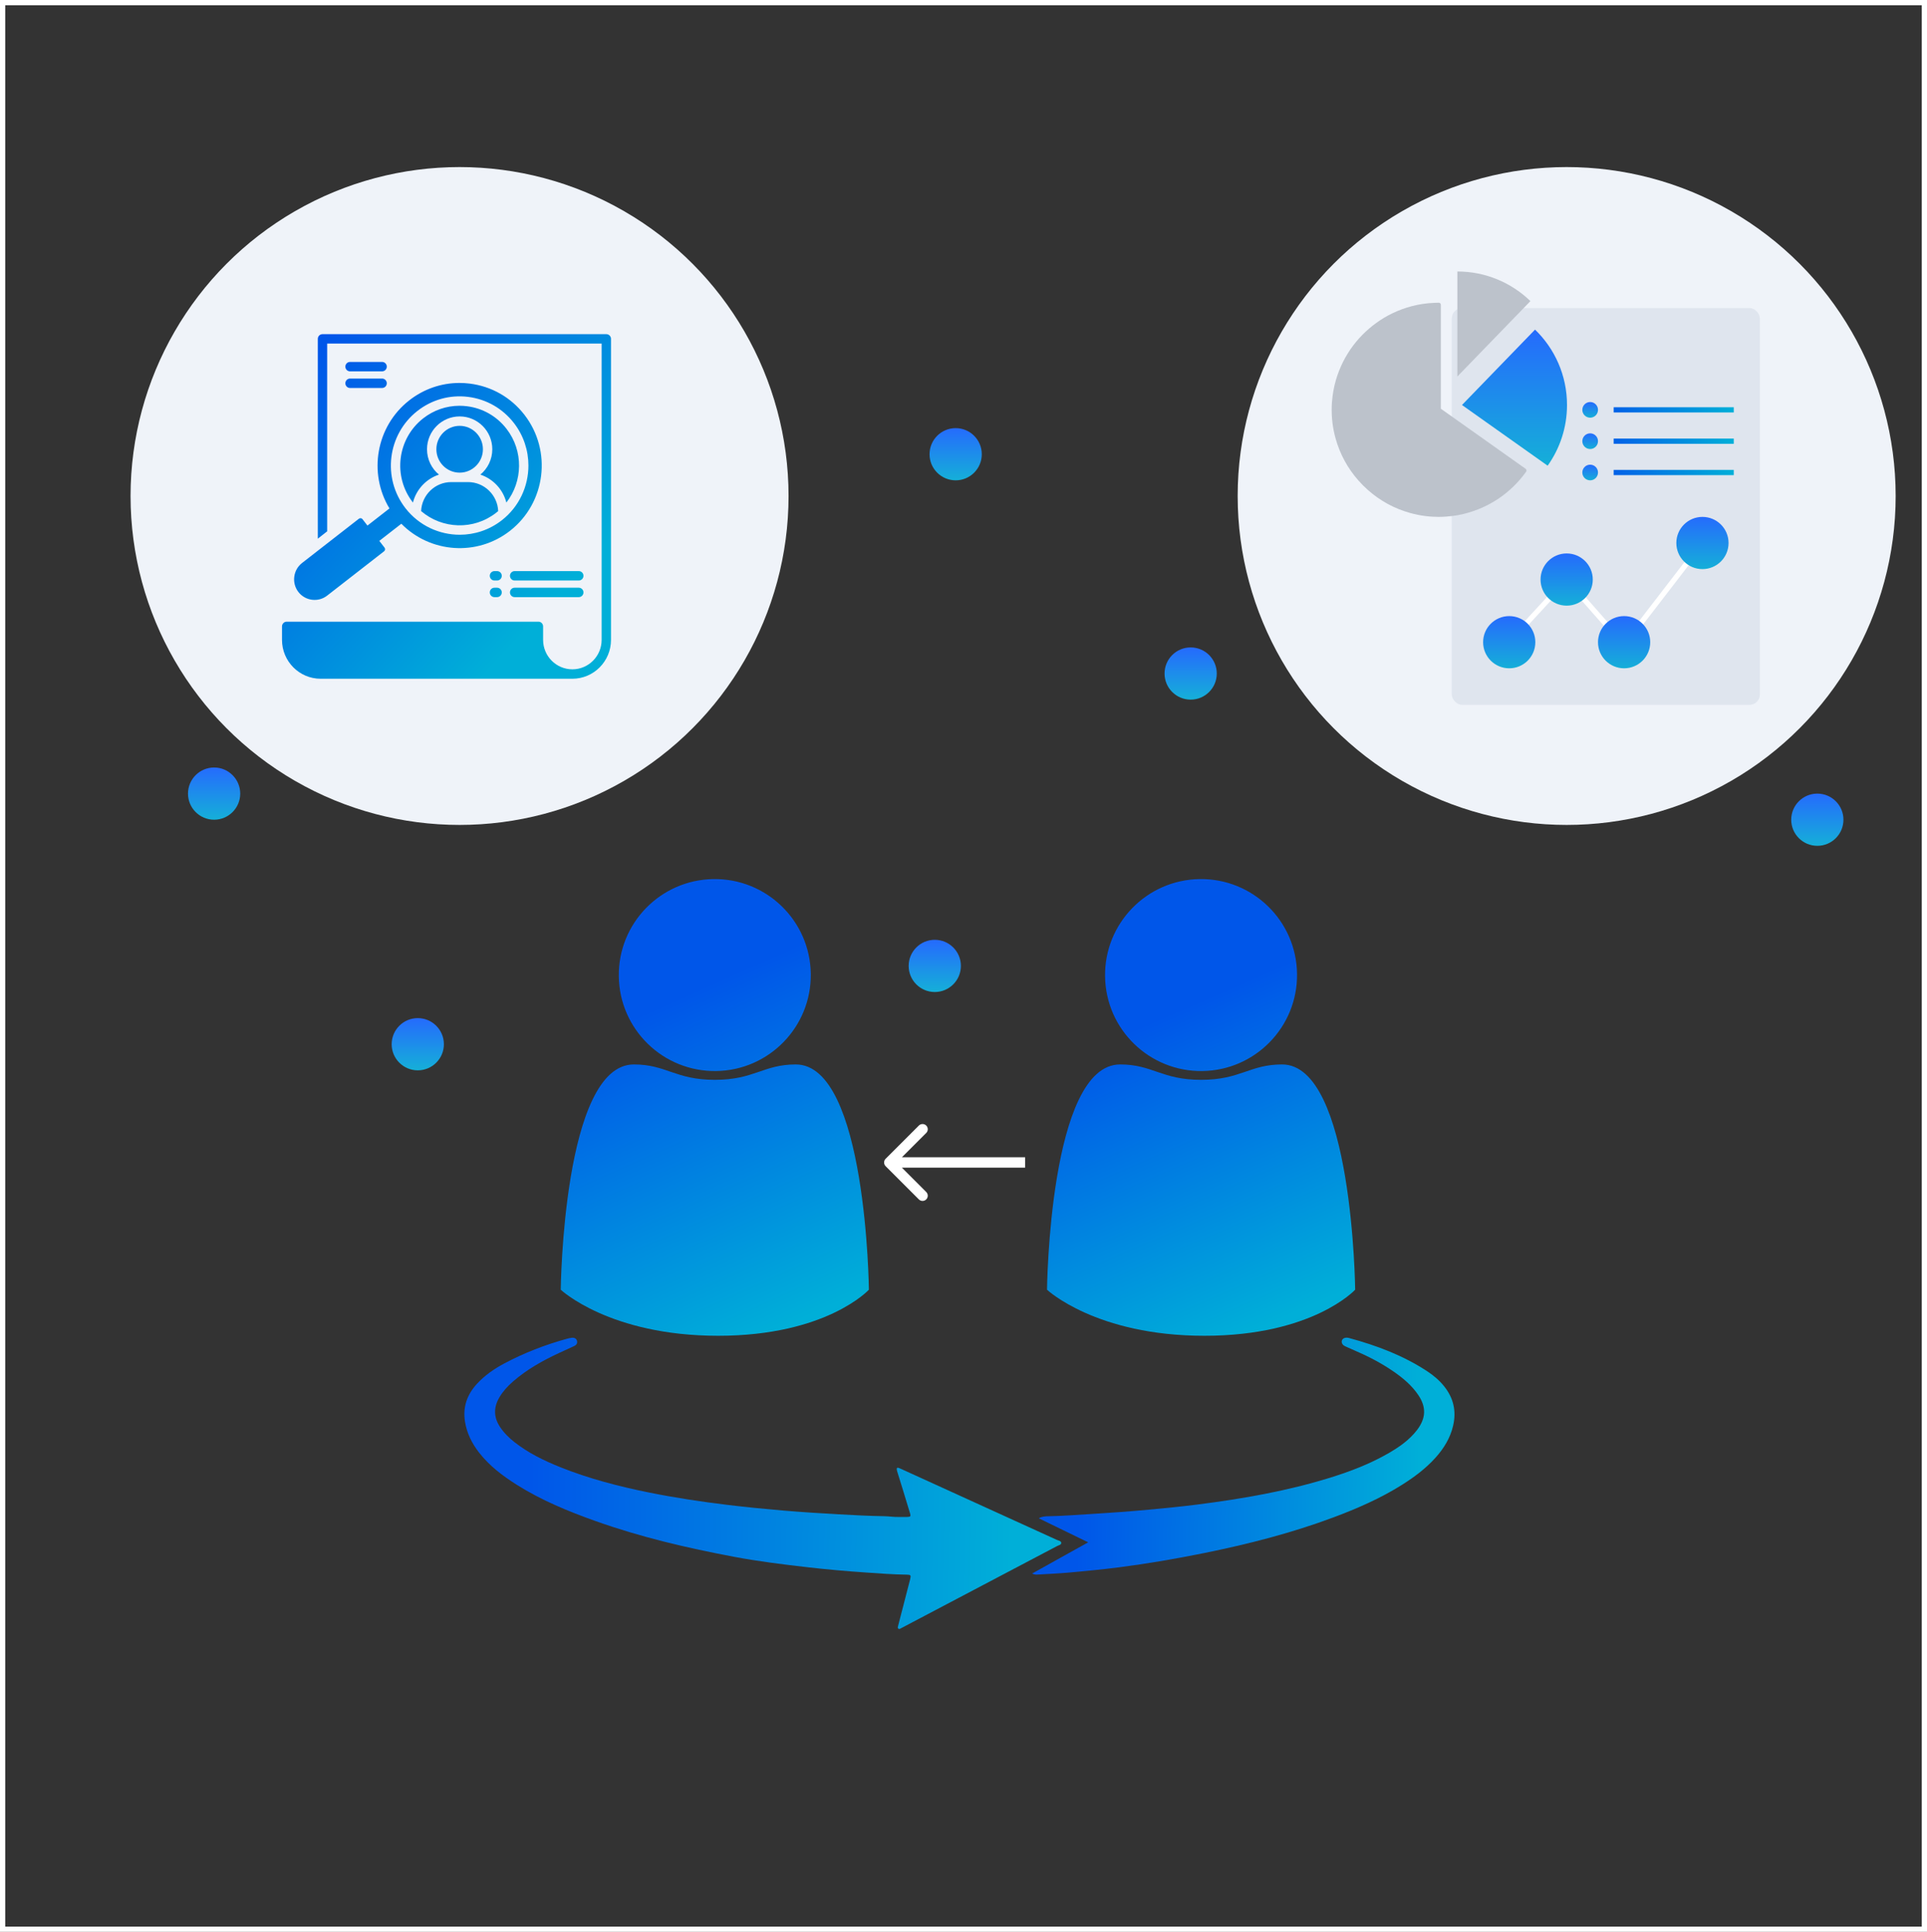
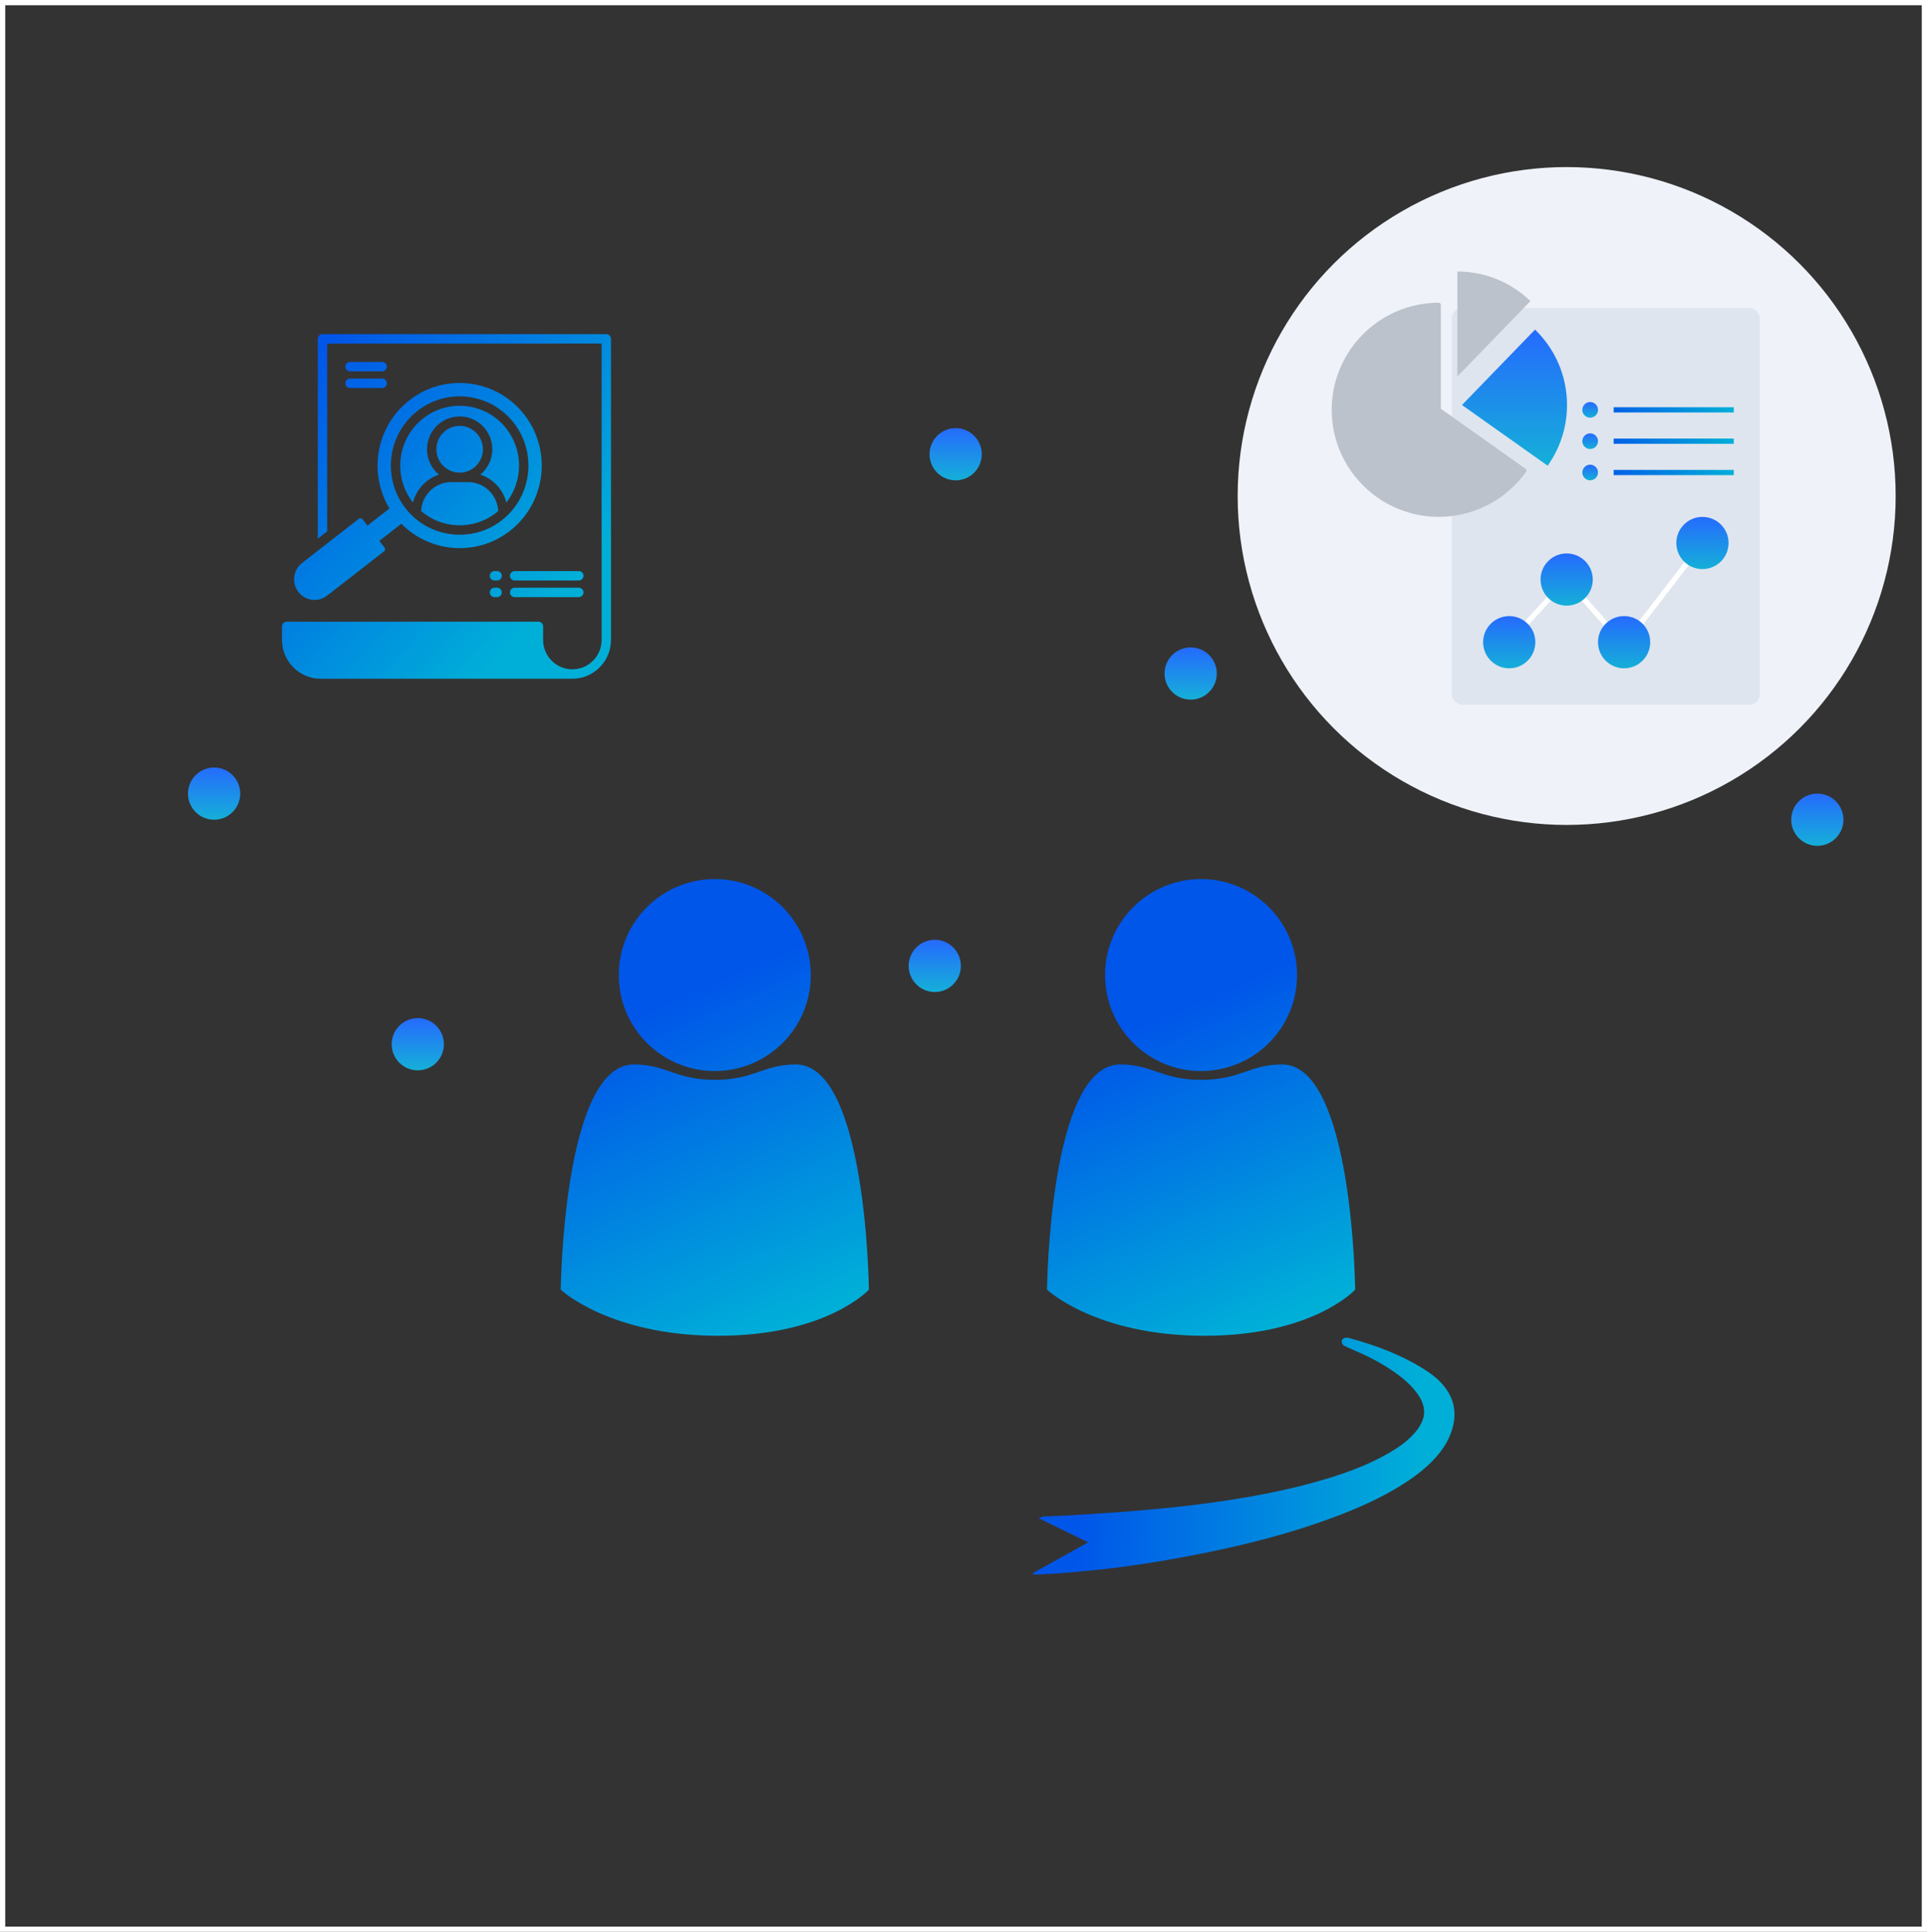
<svg xmlns="http://www.w3.org/2000/svg" width="369" height="370" viewBox="0 0 369 370" fill="none">
  <rect x="0" y="0" width="369" height="370" fill="#333333" stroke="none" />
  <rect x="0.5" y="0.5" width="368" height="369" stroke="white" />
  <circle cx="300" cy="95" r="63" fill="#EFF3F9" />
-   <circle cx="88" cy="95" r="63" fill="#EFF3F9" />
  <rect x="278" y="59" width="59" height="76" rx="2" fill="#DFE5EE" />
  <path d="M279.07 52C284.508 52 289.439 54.163 293.059 57.669L279.07 72.11V52Z" fill="#BCC2CB" />
  <path d="M293.944 63.129C297.717 66.784 300.066 71.9 300.066 77.57C300.066 81.902 298.69 85.913 296.359 89.195L279.956 77.57L293.944 63.129Z" fill="url(#paint0_linear_526_301)" />
  <path d="M255.001 78.433C255.004 77.537 255.069 76.656 255.183 75.79C255.227 75.462 255.278 75.136 255.336 74.813C255.463 74.115 255.625 73.428 255.822 72.757C255.906 72.467 255.996 72.181 256.093 71.897C256.305 71.276 256.545 70.668 256.814 70.075C256.93 69.816 257.051 69.562 257.178 69.309C257.458 68.751 257.763 68.208 258.091 67.68C258.235 67.448 258.381 67.218 258.534 66.993C258.913 66.436 259.319 65.898 259.749 65.382C259.92 65.178 260.094 64.976 260.274 64.777C260.675 64.332 261.097 63.906 261.536 63.496C261.731 63.315 261.93 63.138 262.132 62.963C262.589 62.569 263.063 62.195 263.554 61.842C263.773 61.684 263.995 61.529 264.221 61.379C264.735 61.038 265.264 60.718 265.81 60.425C266.055 60.292 266.304 60.165 266.556 60.042C267.2 59.728 267.862 59.447 268.541 59.202C268.82 59.101 269.1 59.004 269.385 58.915C270.045 58.708 270.72 58.534 271.407 58.393C271.723 58.329 272.043 58.272 272.365 58.222C273.125 58.104 273.901 58.032 274.687 58.001C274.96 57.991 275.234 57.98 275.51 57.98C275.731 57.98 275.909 58.159 275.909 58.38V59.224V61.767V62.897V65.439V66.569V69.395V70.525V73.068V74.198V76.74V77.871V78.285L277.331 79.291L281.21 82.041L289.942 88.23L292.144 89.791C292.231 89.852 292.29 89.945 292.307 90.049C292.325 90.154 292.3 90.262 292.239 90.348C292.214 90.383 292.187 90.415 292.162 90.449C291.807 90.942 291.429 91.413 291.036 91.868C290.862 92.07 290.686 92.27 290.504 92.465C290.094 92.905 289.665 93.323 289.22 93.723C289.021 93.902 288.819 94.076 288.614 94.247C288.095 94.677 287.562 95.088 287.006 95.464C286.779 95.617 286.546 95.759 286.314 95.903C285.785 96.232 285.242 96.537 284.686 96.818C284.433 96.943 284.179 97.068 283.922 97.184C283.326 97.453 282.715 97.688 282.094 97.899C281.811 97.995 281.526 98.088 281.238 98.171C280.565 98.369 279.882 98.538 279.188 98.665C278.863 98.725 278.536 98.771 278.208 98.814C277.337 98.931 276.455 98.995 275.566 98.998C275.547 98.999 275.529 99 275.51 99C275.14 99 274.772 98.989 274.408 98.969C273.418 98.917 272.447 98.793 271.499 98.603C270.995 98.503 270.5 98.381 270.011 98.245C268.514 97.828 267.084 97.251 265.745 96.523C264.384 95.782 263.117 94.888 261.964 93.871C261.314 93.298 260.702 92.686 260.13 92.037C259.111 90.882 258.217 89.617 257.477 88.254C256.749 86.916 256.172 85.486 255.754 83.99C255.618 83.5 255.497 83.004 255.396 82.5C255.208 81.553 255.083 80.582 255.03 79.592C255.011 79.227 255 78.86 255 78.49C255 78.472 255.001 78.452 255.001 78.433Z" fill="#BCC2CB" />
  <path d="M288.5 123.5L300 111L311 123.5L326 104" stroke="white" />
  <circle cx="289" cy="123" r="5" fill="url(#paint1_linear_526_301)" />
  <circle cx="179" cy="185" r="5" fill="url(#paint2_linear_526_301)" />
  <circle cx="183" cy="87" r="5" fill="url(#paint3_linear_526_301)" />
  <circle cx="41" cy="152" r="5" fill="url(#paint4_linear_526_301)" />
  <circle cx="228" cy="129" r="5" fill="url(#paint5_linear_526_301)" />
  <circle cx="80" cy="200" r="5" fill="url(#paint6_linear_526_301)" />
  <circle cx="348" cy="157" r="5" fill="url(#paint7_linear_526_301)" />
  <circle cx="300" cy="111" r="5" fill="url(#paint8_linear_526_301)" />
  <circle cx="311" cy="123" r="5" fill="url(#paint9_linear_526_301)" />
  <circle cx="326" cy="104" r="5" fill="url(#paint10_linear_526_301)" />
  <circle cx="304.5" cy="78.5" r="1.5" fill="url(#paint11_linear_526_301)" />
  <circle cx="304.5" cy="84.5" r="1.5" fill="url(#paint12_linear_526_301)" />
  <circle cx="304.5" cy="90.5" r="1.5" fill="url(#paint13_linear_526_301)" />
  <line x1="309" y1="78.5" x2="332" y2="78.5" stroke="url(#paint14_linear_526_301)" />
  <line x1="309" y1="84.5" x2="332" y2="84.5" stroke="url(#paint15_linear_526_301)" />
  <line x1="309" y1="90.5" x2="332" y2="90.5" stroke="url(#paint16_linear_526_301)" />
  <path d="M117 64.902V122.557C117 126.66 113.684 129.998 109.607 130C109.606 130 109.606 130 109.604 130H61.399C57.319 130 54 126.661 54 122.557V119.973C54 119.475 54.402 119.07 54.897 119.07H103.103C103.598 119.07 104 119.475 104 119.973V122.557C104 125.665 106.514 128.195 109.604 128.195C109.606 128.195 109.608 128.195 109.61 128.195C112.697 128.192 115.205 125.664 115.205 122.557V65.805H62.652V101.765L60.858 103.172V64.902C60.858 64.403 61.259 64 61.755 64H116.103C116.598 64 117 64.403 117 64.902ZM57.141 113.385C56.5 112.557 56.218 111.522 56.348 110.471C56.477 109.42 57.001 108.486 57.824 107.84L68.724 99.352C68.813 99.284 68.919 99.25 69.025 99.25C69.173 99.25 69.319 99.313 69.413 99.436L70.363 100.662L74.576 97.382C70.49 90.62 72 81.674 78.35 76.694C81.141 74.505 84.505 73.347 87.988 73.347C88.64 73.347 89.296 73.387 89.954 73.47C92.038 73.729 94.01 74.39 95.784 75.402C97.557 76.414 99.132 77.778 100.423 79.445C105.753 86.324 104.525 96.285 97.688 101.648C91.348 106.619 82.377 105.921 76.853 100.312L72.634 103.595L73.637 104.89C73.803 105.106 73.768 105.416 73.554 105.583L62.652 114.072C61.829 114.718 60.8 115.001 59.756 114.871C59.233 114.807 58.741 114.642 58.298 114.389C57.855 114.138 57.462 113.799 57.141 113.385ZM77.628 97.32C80.223 100.668 84.109 102.42 88.034 102.42C90.866 102.42 93.717 101.509 96.118 99.626C99.447 97.016 101.188 93.106 101.188 89.158C101.188 86.308 100.281 83.438 98.409 81.021C96.246 78.228 93.131 76.45 89.638 76.014C86.145 75.579 82.695 76.538 79.919 78.715C74.189 83.209 73.161 91.554 77.628 97.32ZM79.074 96.25C79.718 93.73 81.616 91.709 84.057 90.904C82.66 89.752 81.768 88.001 81.768 86.045C81.768 82.577 84.572 79.757 88.019 79.757C91.465 79.757 94.269 82.577 94.269 86.045C94.269 88.001 93.377 89.752 91.981 90.904C94.421 91.709 96.32 93.73 96.964 96.252C100.125 92.21 100.275 86.366 96.994 82.131C96.059 80.924 94.92 79.937 93.636 79.205C92.353 78.471 90.926 77.993 89.418 77.806C88.942 77.747 88.467 77.717 87.996 77.717C85.475 77.717 83.042 78.555 81.022 80.139C76.073 84.021 75.185 91.231 79.043 96.212C79.053 96.225 79.063 96.237 79.074 96.25ZM89.628 92.334H86.409C83.311 92.334 80.771 94.802 80.637 97.886C84.66 101.337 90.686 101.596 95.015 98.202C95.147 98.099 95.275 97.993 95.4 97.884C95.263 94.8 92.728 92.334 89.628 92.334ZM92.475 86.045C92.475 83.572 90.476 81.561 88.019 81.561C85.561 81.561 83.562 83.572 83.562 86.045C83.562 88.517 85.561 90.528 88.019 90.528C90.476 90.528 92.475 88.517 92.475 86.045ZM95.189 109.38H94.684C94.188 109.38 93.787 109.784 93.787 110.282C93.787 110.781 94.188 111.185 94.684 111.185H95.189C95.684 111.185 96.086 110.781 96.086 110.282C96.086 109.784 95.684 109.38 95.189 109.38ZM95.189 112.563H94.684C94.188 112.563 93.787 112.967 93.787 113.465C93.787 113.964 94.188 114.368 94.684 114.368H95.189C95.684 114.368 96.086 113.964 96.086 113.465C96.086 112.967 95.684 112.563 95.189 112.563ZM110.832 109.38H98.548C98.053 109.38 97.651 109.784 97.651 110.282C97.651 110.781 98.053 111.185 98.548 111.185H110.832C111.328 111.185 111.729 110.781 111.729 110.282C111.729 109.784 111.328 109.38 110.832 109.38ZM110.832 112.563H98.548C98.053 112.563 97.651 112.967 97.651 113.465C97.651 113.964 98.053 114.368 98.548 114.368H110.832C111.328 114.368 111.729 113.964 111.729 113.465C111.729 112.967 111.328 112.563 110.832 112.563ZM67.028 71.125H73.17C73.666 71.125 74.067 70.721 74.067 70.222C74.067 69.724 73.666 69.32 73.17 69.32H67.028C66.533 69.32 66.131 69.724 66.131 70.222C66.131 70.721 66.533 71.125 67.028 71.125ZM67.028 74.311H73.17C73.666 74.311 74.067 73.907 74.067 73.409C74.067 72.91 73.666 72.506 73.17 72.506H67.028C66.533 72.506 66.131 72.91 66.131 73.409C66.131 73.907 66.533 74.311 67.028 74.311Z" fill="url(#paint17_linear_526_301)" />
  <path d="M214.487 203.872C220.733 203.872 222.417 206.82 229.998 206.82C237.579 206.82 239.267 203.872 245.512 203.872C259.066 203.872 259.5 247.018 259.5 247.018C259.5 247.018 251.411 255.84 230.631 255.84C209.849 255.84 200.493 247.018 200.493 247.018C200.493 247.018 200.93 203.872 214.487 203.872Z" fill="url(#paint18_linear_526_301)" />
  <path d="M230.237 205.136C240.389 204.999 248.507 196.657 248.37 186.504C248.233 176.351 239.892 168.232 229.741 168.369C219.589 168.506 211.47 176.848 211.607 187.001C211.744 197.154 220.085 205.273 230.237 205.136Z" fill="url(#paint19_linear_526_301)" />
  <path d="M121.371 203.872C127.616 203.872 129.3 206.82 136.881 206.82C144.462 206.82 146.15 203.872 152.395 203.872C165.949 203.872 166.383 247.018 166.383 247.018C166.383 247.018 158.295 255.84 137.514 255.84C116.732 255.84 107.377 247.018 107.377 247.018C107.377 247.018 107.813 203.872 121.371 203.872Z" fill="url(#paint20_linear_526_301)" />
  <path d="M137.124 205.136C147.275 204.999 155.394 196.657 155.257 186.504C155.12 176.351 146.779 168.232 136.627 168.369C126.475 168.506 118.357 176.848 118.494 187.001C118.631 197.154 126.972 205.273 137.124 205.136Z" fill="url(#paint21_linear_526_301)" />
-   <path d="M172.123 290.544C172.662 290.544 173.202 290.559 173.74 290.54C174.354 290.518 174.433 290.42 174.26 289.833C173.845 288.426 173.41 287.026 172.979 285.624C172.619 284.451 172.253 283.28 171.891 282.107C171.829 281.907 171.764 281.706 171.727 281.501C171.67 281.186 171.786 281.032 172.122 281.155C172.263 281.206 172.398 281.27 172.534 281.332C179.424 284.472 186.314 287.613 193.205 290.753C196.255 292.143 199.307 293.528 202.356 294.923C202.674 295.068 203.176 295.122 203.211 295.485C203.25 295.886 202.735 295.95 202.436 296.108C193.249 300.954 184.058 305.791 174.867 310.63C174.099 311.035 173.335 311.446 172.564 311.844C172.389 311.935 172.189 312.104 171.995 311.908C171.853 311.764 171.932 311.568 171.976 311.397C172.334 310.006 172.695 308.615 173.055 307.224C173.467 305.631 173.888 304.04 174.289 302.443C174.473 301.709 174.393 301.602 173.624 301.592C171.02 301.56 168.423 301.36 165.828 301.182C162.131 300.928 158.437 300.607 154.752 300.185C149.996 299.64 145.247 299.056 140.543 298.17C131.566 296.479 122.684 294.406 114.062 291.335C108.809 289.464 103.664 287.349 98.926 284.357C96.23 282.653 93.706 280.742 91.729 278.2C90.368 276.45 89.401 274.515 89.043 272.299C88.589 269.49 89.442 267.093 91.333 265.041C92.829 263.418 94.623 262.173 96.565 261.141C100.387 259.109 104.398 257.556 108.569 256.41C108.885 256.323 109.209 256.244 109.534 256.219C110.053 256.179 110.405 256.42 110.495 256.834C110.593 257.285 110.378 257.601 109.994 257.784C108.994 258.259 107.981 258.705 106.977 259.172C103.845 260.631 100.851 262.315 98.233 264.6C97.237 265.47 96.341 266.434 95.66 267.577C94.51 269.508 94.491 271.417 95.758 273.316C96.516 274.453 97.472 275.393 98.536 276.227C101.177 278.296 104.16 279.75 107.252 280.993C112.742 283.2 118.442 284.679 124.229 285.85C129.215 286.858 134.24 287.616 139.29 288.227C142.823 288.655 146.362 289.004 149.908 289.307C153.484 289.612 157.064 289.838 160.648 290.038C163.546 290.2 166.443 290.35 169.345 290.397C170.271 290.412 171.193 290.575 172.123 290.544Z" fill="url(#paint22_linear_526_301)" />
  <path d="M197.632 301.386C199.561 300.309 201.305 299.335 203.05 298.363C204.767 297.406 206.486 296.452 208.375 295.402C205.108 293.811 202.011 292.304 198.915 290.796C199.537 290.442 200.155 290.416 200.756 290.406C203.569 290.357 206.372 290.126 209.178 289.959C212.758 289.745 216.336 289.484 219.91 289.152C223.036 288.862 226.161 288.559 229.274 288.163C237.947 287.061 246.548 285.571 254.913 282.954C258.689 281.773 262.375 280.352 265.817 278.371C267.902 277.172 269.873 275.817 271.356 273.874C273.07 271.63 273.15 269.485 271.571 267.164C270.324 265.33 268.652 263.926 266.843 262.679C264.518 261.075 262.023 259.782 259.432 258.67C258.854 258.422 258.282 258.163 257.708 257.907C257.488 257.809 257.275 257.699 257.12 257.507C256.73 257.025 256.935 256.394 257.536 256.242C257.802 256.175 258.075 256.201 258.337 256.271C263.621 257.701 268.704 259.614 273.304 262.64C274.503 263.429 275.607 264.361 276.517 265.491C278.324 267.734 278.915 270.253 278.255 273.071C277.701 275.442 276.469 277.432 274.864 279.213C273.005 281.275 270.801 282.917 268.461 284.389C264.335 286.985 259.896 288.92 255.347 290.621C247.282 293.635 238.969 295.758 230.542 297.463C225.148 298.554 219.728 299.487 214.267 300.188C211.122 300.591 207.968 300.894 204.813 301.181C202.819 301.363 200.816 301.448 198.816 301.566C198.5 301.585 198.171 301.629 197.632 301.386Z" fill="url(#paint23_linear_526_301)" />
-   <path d="M169.587 221.941C169.197 222.332 169.197 222.965 169.587 223.356L175.951 229.72C176.342 230.11 176.975 230.11 177.365 229.72C177.756 229.329 177.756 228.696 177.365 228.305L171.709 222.648L177.365 216.992C177.756 216.601 177.756 215.968 177.365 215.577C176.975 215.187 176.342 215.187 175.951 215.577L169.587 221.941ZM196.3 222.648V221.648H170.294V222.648V223.648H196.3V222.648Z" fill="white" />
  <defs>
    <linearGradient id="paint0_linear_526_301" x1="290.011" y1="63.129" x2="290.011" y2="89.195" gradientUnits="userSpaceOnUse">
      <stop stop-color="#256BFD" />
      <stop offset="1" stop-color="#15AFD8" />
    </linearGradient>
    <linearGradient id="paint1_linear_526_301" x1="289" y1="118" x2="289" y2="128" gradientUnits="userSpaceOnUse">
      <stop stop-color="#256BFD" />
      <stop offset="1" stop-color="#15AFD8" />
    </linearGradient>
    <linearGradient id="paint2_linear_526_301" x1="179" y1="180" x2="179" y2="190" gradientUnits="userSpaceOnUse">
      <stop stop-color="#256BFD" />
      <stop offset="1" stop-color="#15AFD8" />
    </linearGradient>
    <linearGradient id="paint3_linear_526_301" x1="183" y1="82" x2="183" y2="92" gradientUnits="userSpaceOnUse">
      <stop stop-color="#256BFD" />
      <stop offset="1" stop-color="#15AFD8" />
    </linearGradient>
    <linearGradient id="paint4_linear_526_301" x1="41" y1="147" x2="41" y2="157" gradientUnits="userSpaceOnUse">
      <stop stop-color="#256BFD" />
      <stop offset="1" stop-color="#15AFD8" />
    </linearGradient>
    <linearGradient id="paint5_linear_526_301" x1="228" y1="124" x2="228" y2="134" gradientUnits="userSpaceOnUse">
      <stop stop-color="#256BFD" />
      <stop offset="1" stop-color="#15AFD8" />
    </linearGradient>
    <linearGradient id="paint6_linear_526_301" x1="80" y1="195" x2="80" y2="205" gradientUnits="userSpaceOnUse">
      <stop stop-color="#256BFD" />
      <stop offset="1" stop-color="#15AFD8" />
    </linearGradient>
    <linearGradient id="paint7_linear_526_301" x1="348" y1="152" x2="348" y2="162" gradientUnits="userSpaceOnUse">
      <stop stop-color="#256BFD" />
      <stop offset="1" stop-color="#15AFD8" />
    </linearGradient>
    <linearGradient id="paint8_linear_526_301" x1="300" y1="106" x2="300" y2="116" gradientUnits="userSpaceOnUse">
      <stop stop-color="#256BFD" />
      <stop offset="1" stop-color="#15AFD8" />
    </linearGradient>
    <linearGradient id="paint9_linear_526_301" x1="311" y1="118" x2="311" y2="128" gradientUnits="userSpaceOnUse">
      <stop stop-color="#256BFD" />
      <stop offset="1" stop-color="#15AFD8" />
    </linearGradient>
    <linearGradient id="paint10_linear_526_301" x1="326" y1="99" x2="326" y2="109" gradientUnits="userSpaceOnUse">
      <stop stop-color="#256BFD" />
      <stop offset="1" stop-color="#15AFD8" />
    </linearGradient>
    <linearGradient id="paint11_linear_526_301" x1="304.5" y1="77" x2="304.5" y2="80" gradientUnits="userSpaceOnUse">
      <stop stop-color="#256BFD" />
      <stop offset="1" stop-color="#15AFD8" />
    </linearGradient>
    <linearGradient id="paint12_linear_526_301" x1="304.5" y1="83" x2="304.5" y2="86" gradientUnits="userSpaceOnUse">
      <stop stop-color="#256BFD" />
      <stop offset="1" stop-color="#15AFD8" />
    </linearGradient>
    <linearGradient id="paint13_linear_526_301" x1="304.5" y1="89" x2="304.5" y2="92" gradientUnits="userSpaceOnUse">
      <stop stop-color="#256BFD" />
      <stop offset="1" stop-color="#15AFD8" />
    </linearGradient>
    <linearGradient id="paint14_linear_526_301" x1="309" y1="79.5" x2="332" y2="79.5" gradientUnits="userSpaceOnUse">
      <stop stop-color="#0161E7" />
      <stop offset="1" stop-color="#00AFD8" />
    </linearGradient>
    <linearGradient id="paint15_linear_526_301" x1="309" y1="85.5" x2="332" y2="85.5" gradientUnits="userSpaceOnUse">
      <stop stop-color="#0161E7" />
      <stop offset="1" stop-color="#00AFD8" />
    </linearGradient>
    <linearGradient id="paint16_linear_526_301" x1="309" y1="91.5" x2="332" y2="91.5" gradientUnits="userSpaceOnUse">
      <stop stop-color="#0161E7" />
      <stop offset="1" stop-color="#00AFD8" />
    </linearGradient>
    <linearGradient id="paint17_linear_526_301" x1="54" y1="74.843" x2="102.063" y2="119.32" gradientUnits="userSpaceOnUse">
      <stop stop-color="#0056E9" />
      <stop offset="1" stop-color="#00AFD8" />
    </linearGradient>
    <linearGradient id="paint18_linear_526_301" x1="224.504" y1="193.991" x2="249.343" y2="250.914" gradientUnits="userSpaceOnUse">
      <stop stop-color="#0056E9" />
      <stop offset="1" stop-color="#00AFD8" />
    </linearGradient>
    <linearGradient id="paint19_linear_526_301" x1="224.504" y1="193.991" x2="249.343" y2="250.914" gradientUnits="userSpaceOnUse">
      <stop stop-color="#0056E9" />
      <stop offset="1" stop-color="#00AFD8" />
    </linearGradient>
    <linearGradient id="paint20_linear_526_301" x1="128.252" y1="191.921" x2="155.161" y2="251.949" gradientUnits="userSpaceOnUse">
      <stop stop-color="#0056E9" />
      <stop offset="1" stop-color="#00AFD8" />
    </linearGradient>
    <linearGradient id="paint21_linear_526_301" x1="128.252" y1="191.921" x2="155.161" y2="251.949" gradientUnits="userSpaceOnUse">
      <stop stop-color="#0056E9" />
      <stop offset="1" stop-color="#00AFD8" />
    </linearGradient>
    <linearGradient id="paint22_linear_526_301" x1="101.401" y1="287.142" x2="193.804" y2="289.024" gradientUnits="userSpaceOnUse">
      <stop stop-color="#0056E9" />
      <stop offset="1" stop-color="#00AFD8" />
    </linearGradient>
    <linearGradient id="paint23_linear_526_301" x1="206.463" y1="281.361" x2="271.865" y2="282.52" gradientUnits="userSpaceOnUse">
      <stop stop-color="#0056E9" />
      <stop offset="1" stop-color="#00AFD8" />
    </linearGradient>
  </defs>
</svg>